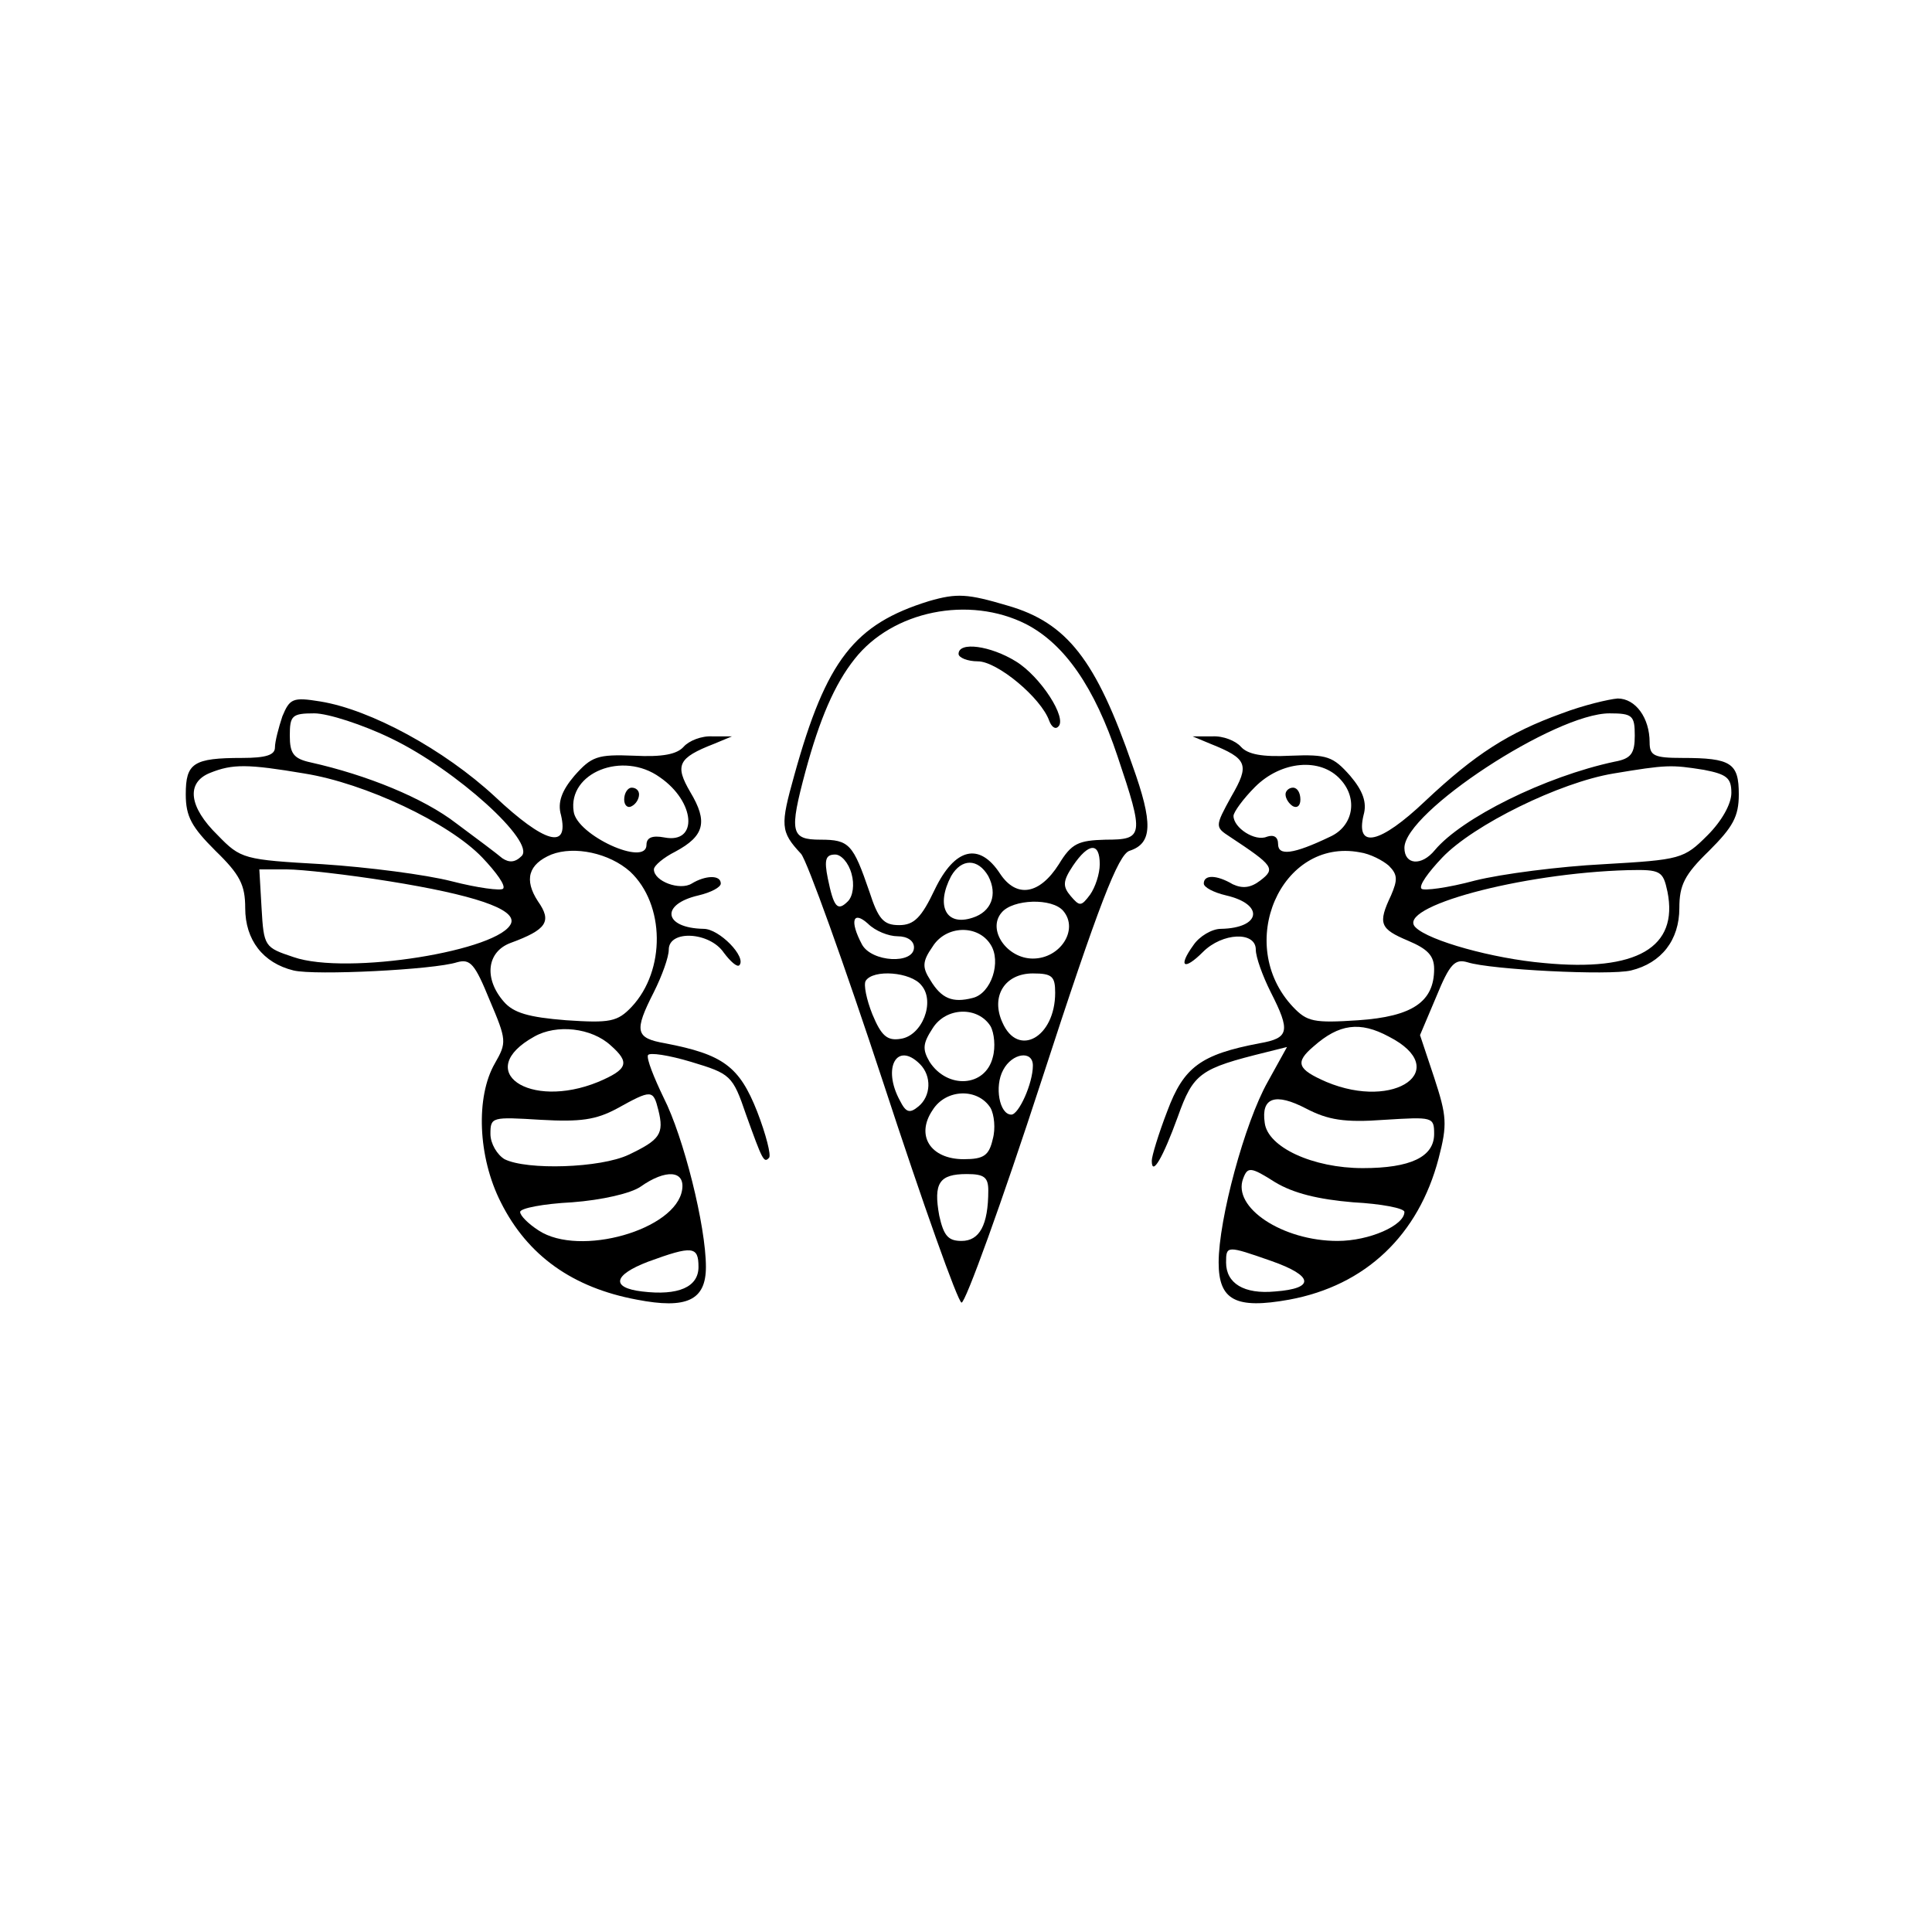
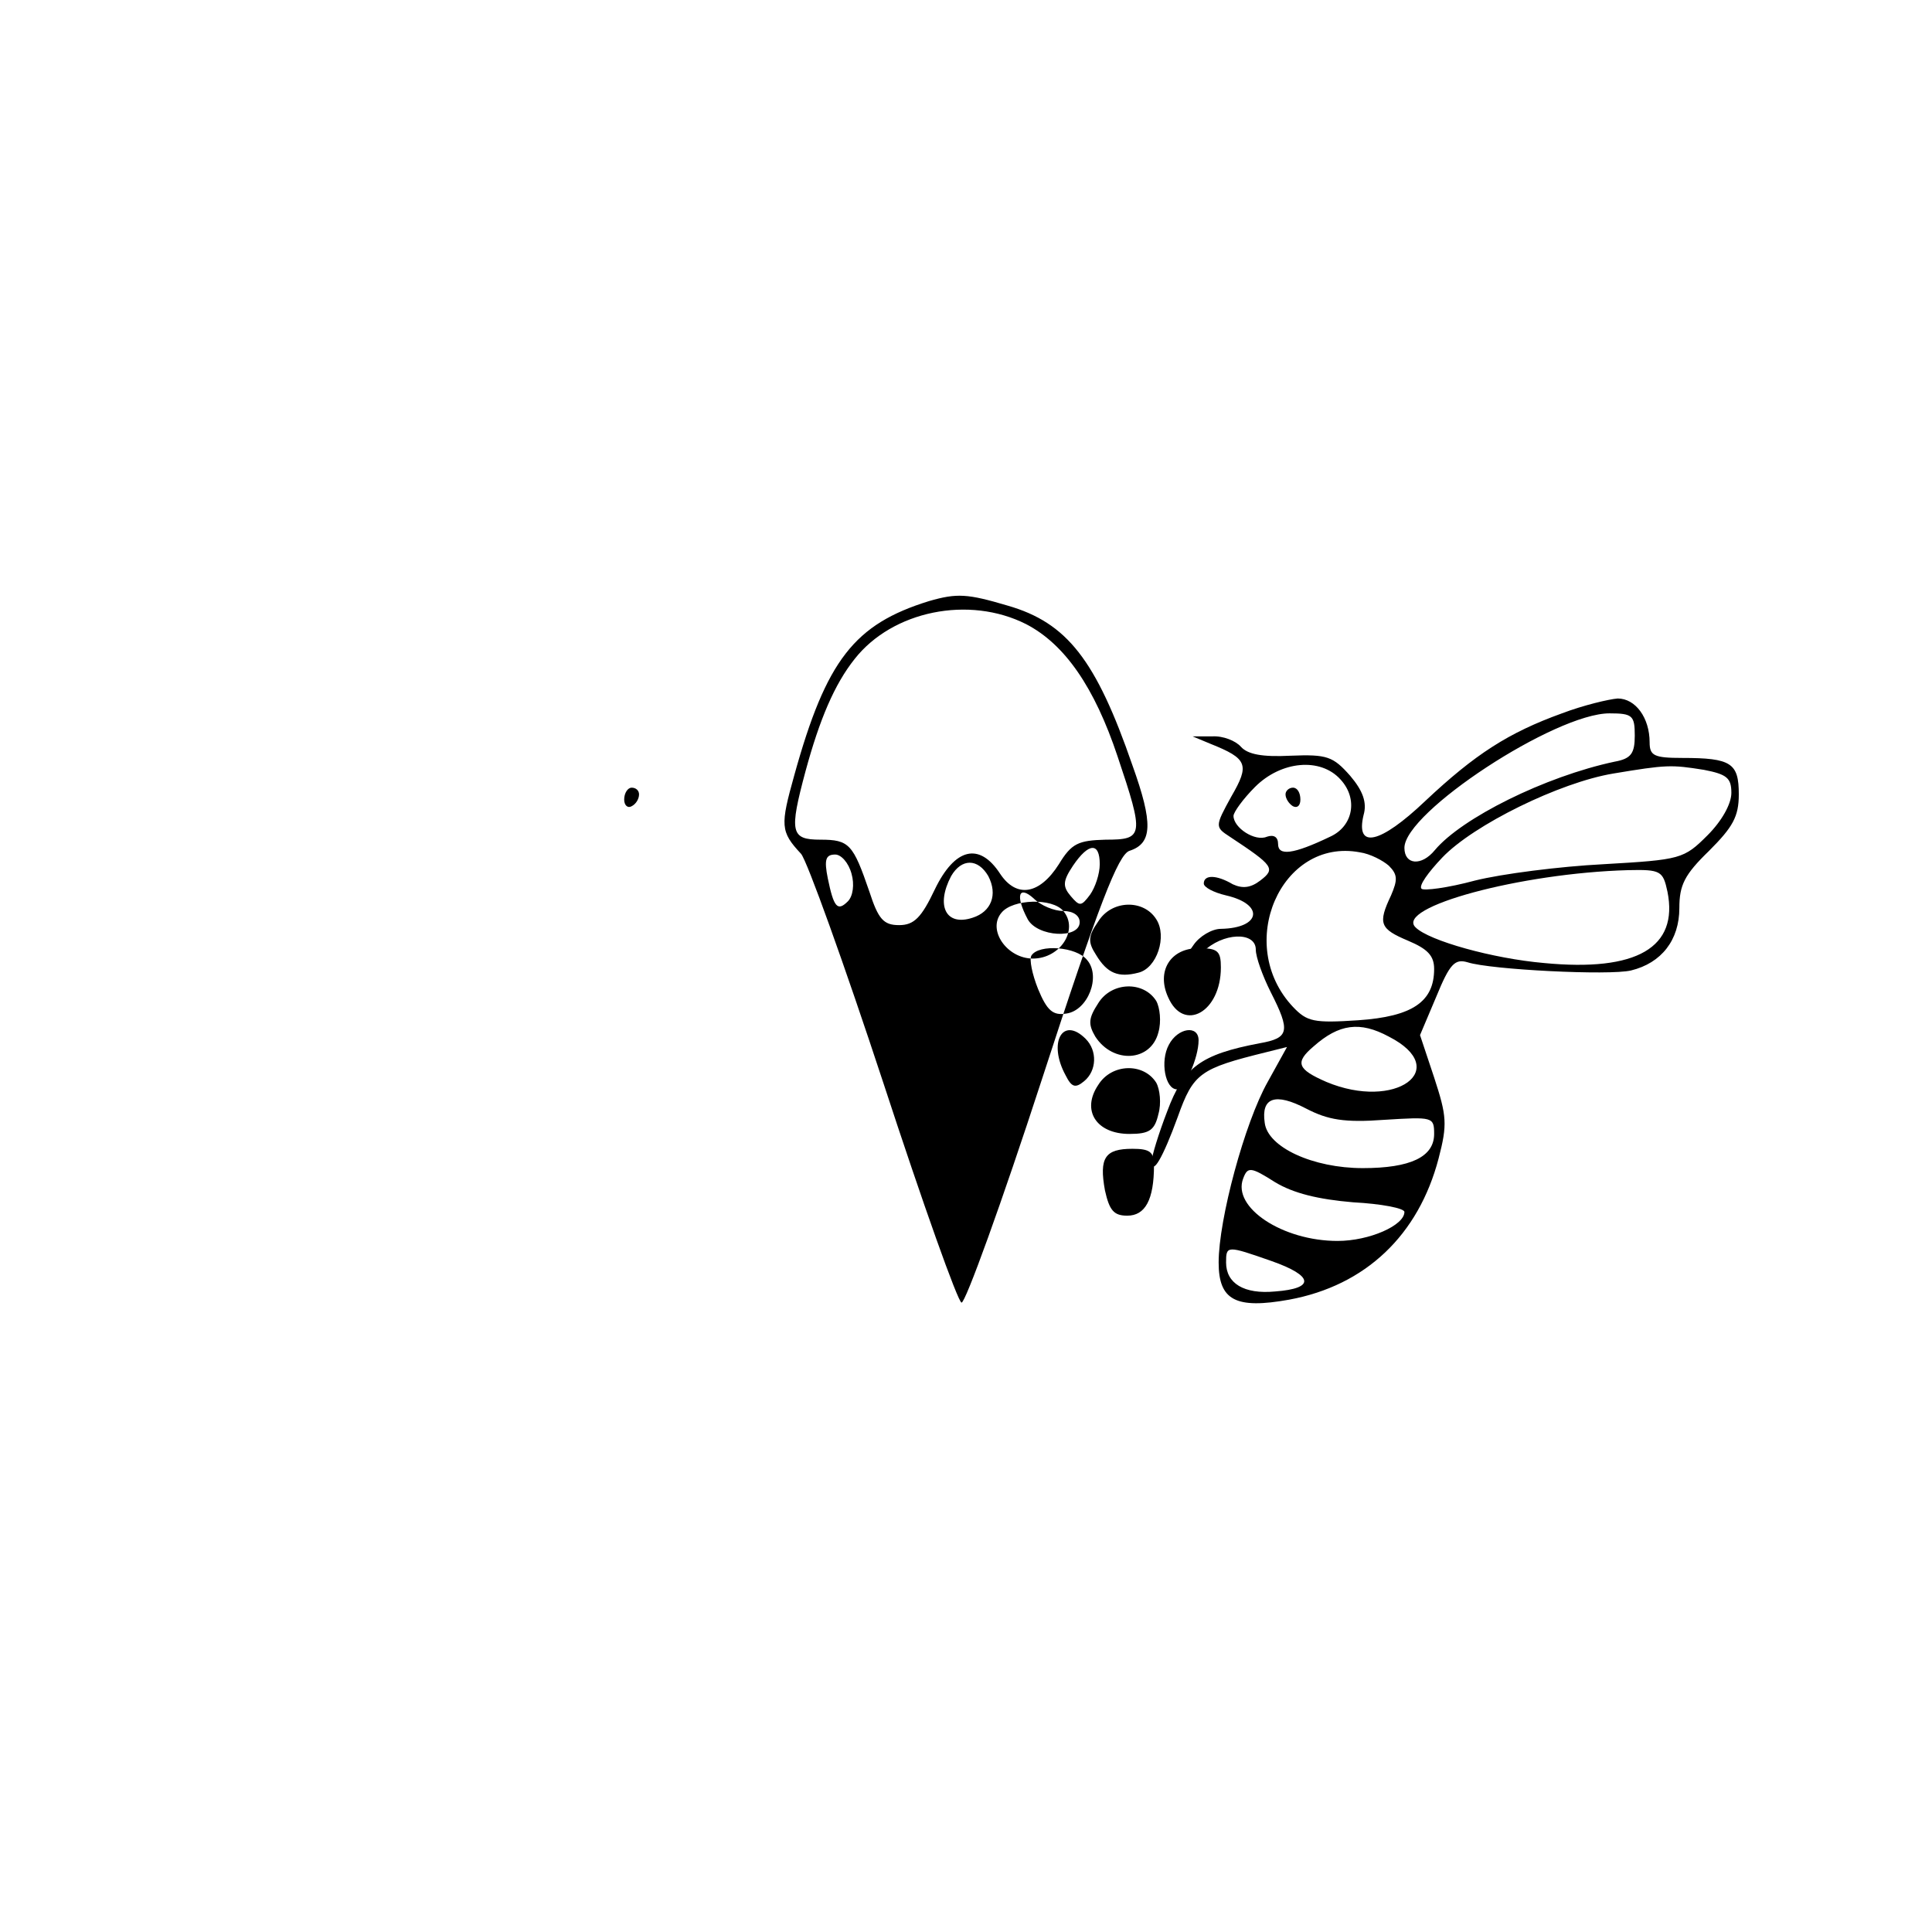
<svg xmlns="http://www.w3.org/2000/svg" version="1.0" width="260pt" height="260pt" viewBox="0 0 260 260" preserveAspectRatio="xMidYMid meet">
  <g transform="translate(0,260) scale(0.1,-0.1)" fill="#000000" stroke="none">
-     <path d="M1250 1791 c-100 -31 -138 -79 -181 -234 -19 -68 -19 -76 9 -106 8 -9 58 -148 111 -309 53 -162 100 -294 105 -295 5 -1 54 134 108 300 77 237 103 303 118 308 31 10 32 37 4 115 -49 142 -88 192 -168 215 -54 16 -68 17 -106 6z m131 -31 c52 -27 92 -85 123 -178 36 -107 35 -112 -16 -112 -37 -1 -46 -5 -63 -33 -26 -41 -57 -46 -79 -13 -28 43 -61 35 -88 -21 -18 -38 -28 -48 -48 -48 -21 0 -28 8 -40 45 -22 64 -27 70 -66 70 -40 0 -42 10 -20 92 19 70 39 117 66 151 51 65 154 86 231 47z m99 -323 c0 -13 -6 -31 -13 -41 -12 -16 -14 -16 -26 -2 -11 13 -11 20 3 41 21 31 36 32 36 2z m-334 -13 c4 -14 2 -30 -5 -37 -14 -14 -19 -8 -27 31 -5 25 -3 32 10 32 8 0 18 -11 22 -26z m184 -3 c13 -25 4 -48 -21 -56 -36 -12 -50 16 -29 56 14 24 36 24 50 0z m101 -47 c21 -25 -4 -64 -41 -64 -35 0 -62 39 -42 62 15 18 68 20 83 2z m-223 -34 c13 0 22 -6 22 -15 0 -23 -57 -20 -70 4 -17 32 -12 46 8 28 10 -10 28 -17 40 -17z m125 -11 c15 -23 1 -66 -24 -72 -27 -7 -42 -1 -57 24 -11 17 -11 25 3 45 18 29 61 30 78 3z m-93 -55 c19 -22 1 -68 -28 -72 -18 -3 -26 4 -38 33 -8 20 -12 40 -9 45 10 16 61 12 75 -6z m180 -10 c0 -60 -50 -88 -71 -40 -16 35 3 66 41 66 26 0 30 -4 30 -26z m-87 -45 c5 -9 7 -28 3 -42 -10 -40 -61 -43 -85 -6 -10 17 -9 25 4 45 18 29 61 30 78 3z m-95 -51 c16 -16 15 -43 -2 -57 -12 -10 -17 -8 -25 8 -24 44 -4 80 27 49z m152 -2 c0 -24 -19 -66 -29 -66 -16 0 -23 38 -11 60 12 23 40 27 40 6z m-57 -57 c5 -9 7 -28 3 -42 -5 -22 -12 -27 -39 -27 -45 0 -65 32 -42 66 18 29 61 30 78 3z m-3 -111 c0 -47 -12 -68 -36 -68 -18 0 -24 7 -30 34 -8 44 0 56 37 56 23 0 29 -4 29 -22z" />
-     <path d="M1290 1720 c0 -5 12 -10 26 -10 26 0 85 -49 96 -80 3 -8 8 -12 12 -8 13 11 -24 68 -57 88 -34 21 -77 27 -77 10z" />
-     <path d="M380 1636 c-5 -15 -10 -34 -10 -42 0 -10 -12 -14 -44 -14 -66 0 -76 -7 -76 -49 0 -30 8 -44 40 -76 33 -32 40 -46 40 -77 0 -43 24 -74 65 -84 29 -7 189 1 220 11 18 5 24 -2 44 -51 23 -54 23 -57 7 -85 -26 -45 -23 -126 8 -187 36 -72 97 -115 183 -131 67 -13 93 -1 93 44 0 55 -30 175 -57 228 -13 27 -23 52 -21 57 2 4 28 0 58 -9 53 -16 56 -18 74 -71 22 -61 24 -66 31 -58 3 3 -4 31 -16 62 -24 61 -46 77 -124 92 -40 7 -42 16 -15 69 11 22 20 47 20 57 0 27 55 24 74 -4 9 -12 18 -20 21 -17 10 11 -27 49 -48 49 -54 1 -59 33 -7 45 17 4 30 11 30 16 0 12 -21 11 -39 0 -16 -10 -51 3 -51 19 0 5 13 16 29 24 39 21 44 40 20 80 -21 36 -17 46 32 65 l24 10 -26 0 c-15 1 -32 -6 -39 -14 -9 -10 -28 -14 -67 -12 -49 2 -57 -1 -80 -27 -17 -20 -23 -36 -18 -53 11 -47 -22 -38 -89 25 -68 63 -167 117 -235 128 -37 6 -41 4 -51 -20z m147 -30 c87 -42 194 -139 175 -158 -9 -9 -17 -9 -26 -3 -7 6 -35 27 -62 47 -44 34 -120 65 -196 82 -23 5 -28 12 -28 36 0 27 3 30 33 30 18 0 65 -15 104 -34z m-117 -47 c81 -13 194 -66 239 -113 19 -20 32 -38 28 -42 -3 -3 -34 1 -69 10 -35 9 -113 19 -174 23 -106 6 -110 7 -141 39 -39 38 -43 71 -10 84 30 12 50 12 127 -1z m478 -5 c48 -33 52 -90 6 -81 -16 3 -24 0 -24 -10 0 -30 -94 13 -98 45 -8 52 66 82 116 46z m-40 -127 c47 -44 48 -133 2 -182 -19 -20 -29 -22 -88 -18 -51 4 -71 10 -84 25 -27 31 -23 67 9 79 49 18 56 29 37 56 -19 29 -13 50 18 63 31 12 78 2 106 -23z m-324 -13 c112 -18 170 -37 164 -56 -13 -37 -221 -71 -293 -46 -39 13 -40 14 -43 66 l-3 52 37 0 c20 0 82 -7 138 -16z m298 -221 c26 -23 23 -32 -17 -49 -93 -38 -169 15 -86 61 30 17 77 12 103 -12z m64 -87 c8 -32 2 -40 -40 -60 -38 -18 -137 -21 -167 -6 -10 6 -19 21 -19 34 0 23 2 23 68 19 53 -3 74 0 102 15 47 26 49 26 56 -2z m32 -107 c-8 -54 -138 -91 -193 -55 -14 9 -25 20 -25 25 0 5 31 11 70 13 40 3 79 12 92 21 34 24 60 22 56 -4z m22 -104 c0 -27 -27 -39 -76 -33 -42 5 -39 22 8 40 60 22 68 21 68 -7z" />
+     <path d="M1250 1791 c-100 -31 -138 -79 -181 -234 -19 -68 -19 -76 9 -106 8 -9 58 -148 111 -309 53 -162 100 -294 105 -295 5 -1 54 134 108 300 77 237 103 303 118 308 31 10 32 37 4 115 -49 142 -88 192 -168 215 -54 16 -68 17 -106 6z m131 -31 c52 -27 92 -85 123 -178 36 -107 35 -112 -16 -112 -37 -1 -46 -5 -63 -33 -26 -41 -57 -46 -79 -13 -28 43 -61 35 -88 -21 -18 -38 -28 -48 -48 -48 -21 0 -28 8 -40 45 -22 64 -27 70 -66 70 -40 0 -42 10 -20 92 19 70 39 117 66 151 51 65 154 86 231 47z m99 -323 c0 -13 -6 -31 -13 -41 -12 -16 -14 -16 -26 -2 -11 13 -11 20 3 41 21 31 36 32 36 2z m-334 -13 c4 -14 2 -30 -5 -37 -14 -14 -19 -8 -27 31 -5 25 -3 32 10 32 8 0 18 -11 22 -26z m184 -3 c13 -25 4 -48 -21 -56 -36 -12 -50 16 -29 56 14 24 36 24 50 0z m101 -47 c21 -25 -4 -64 -41 -64 -35 0 -62 39 -42 62 15 18 68 20 83 2z c13 0 22 -6 22 -15 0 -23 -57 -20 -70 4 -17 32 -12 46 8 28 10 -10 28 -17 40 -17z m125 -11 c15 -23 1 -66 -24 -72 -27 -7 -42 -1 -57 24 -11 17 -11 25 3 45 18 29 61 30 78 3z m-93 -55 c19 -22 1 -68 -28 -72 -18 -3 -26 4 -38 33 -8 20 -12 40 -9 45 10 16 61 12 75 -6z m180 -10 c0 -60 -50 -88 -71 -40 -16 35 3 66 41 66 26 0 30 -4 30 -26z m-87 -45 c5 -9 7 -28 3 -42 -10 -40 -61 -43 -85 -6 -10 17 -9 25 4 45 18 29 61 30 78 3z m-95 -51 c16 -16 15 -43 -2 -57 -12 -10 -17 -8 -25 8 -24 44 -4 80 27 49z m152 -2 c0 -24 -19 -66 -29 -66 -16 0 -23 38 -11 60 12 23 40 27 40 6z m-57 -57 c5 -9 7 -28 3 -42 -5 -22 -12 -27 -39 -27 -45 0 -65 32 -42 66 18 29 61 30 78 3z m-3 -111 c0 -47 -12 -68 -36 -68 -18 0 -24 7 -30 34 -8 44 0 56 37 56 23 0 29 -4 29 -22z" />
    <path d="M840 1524 c0 -8 5 -12 10 -9 6 3 10 10 10 16 0 5 -4 9 -10 9 -5 0 -10 -7 -10 -16z" />
    <path d="M2102 1640 c-72 -26 -117 -55 -184 -118 -61 -58 -94 -65 -83 -19 5 17 -1 33 -18 53 -23 26 -31 29 -80 27 -39 -2 -58 2 -67 12 -7 8 -24 15 -39 14 l-26 0 24 -10 c50 -20 53 -28 28 -71 -22 -40 -22 -41 -2 -54 59 -39 62 -43 41 -59 -13 -10 -24 -11 -37 -5 -22 13 -39 13 -39 1 0 -5 13 -12 30 -16 52 -12 47 -44 -7 -45 -12 0 -29 -10 -37 -22 -21 -29 -13 -35 13 -9 26 26 71 28 71 3 0 -10 9 -35 20 -57 27 -53 25 -62 -15 -69 -79 -15 -102 -32 -124 -91 -12 -31 -21 -61 -21 -67 0 -22 15 4 35 59 21 59 30 65 119 87 l28 7 -26 -47 c-31 -55 -66 -185 -66 -243 0 -51 23 -63 95 -50 103 19 174 87 201 190 12 46 11 57 -6 109 l-19 57 22 52 c18 44 25 51 42 46 31 -10 191 -18 220 -11 41 10 65 41 65 84 0 31 7 45 40 77 32 32 40 46 40 76 0 42 -10 49 -76 49 -38 0 -44 3 -44 21 0 33 -19 59 -43 59 -12 -1 -46 -9 -75 -20z m98 -30 c0 -24 -5 -31 -27 -35 -94 -20 -206 -76 -242 -119 -18 -22 -41 -20 -41 3 0 48 203 181 276 181 31 0 34 -3 34 -30z m-396 -59 c24 -26 17 -63 -14 -77 -50 -24 -70 -26 -70 -10 0 10 -6 13 -15 10 -16 -7 -45 12 -45 28 0 5 13 23 29 39 35 35 88 40 115 10z m489 13 c31 -6 37 -11 37 -31 0 -15 -13 -38 -32 -57 -32 -32 -36 -33 -140 -39 -59 -3 -137 -13 -173 -22 -37 -10 -69 -14 -72 -11 -4 4 9 22 28 42 42 44 158 101 230 113 72 12 78 12 122 5z m-424 -129 c12 -12 12 -19 3 -40 -18 -38 -15 -45 23 -61 26 -11 35 -20 35 -38 0 -44 -29 -64 -102 -69 -60 -4 -69 -2 -88 18 -79 84 -16 228 90 208 14 -2 31 -11 39 -18z m375 -35 c15 -75 -41 -108 -166 -96 -69 6 -155 30 -173 48 -28 27 141 73 286 77 44 1 47 -1 53 -29z m-375 -195 c86 -44 9 -100 -84 -61 -39 17 -43 26 -17 48 34 30 62 34 101 13z m-6 -112 c65 4 67 4 67 -19 0 -31 -32 -46 -96 -46 -67 0 -128 28 -132 61 -5 34 14 41 56 19 29 -15 51 -19 105 -15z m-42 -111 c38 -2 69 -8 69 -13 0 -18 -47 -39 -90 -39 -74 0 -142 45 -127 84 6 16 10 16 43 -5 25 -15 58 -23 105 -27z m-110 -79 c57 -20 59 -37 5 -41 -42 -4 -66 11 -66 39 0 23 1 23 61 2z" />
    <path d="M1730 1531 c0 -6 5 -13 10 -16 6 -3 10 1 10 9 0 9 -4 16 -10 16 -5 0 -10 -4 -10 -9z" />
  </g>
</svg>